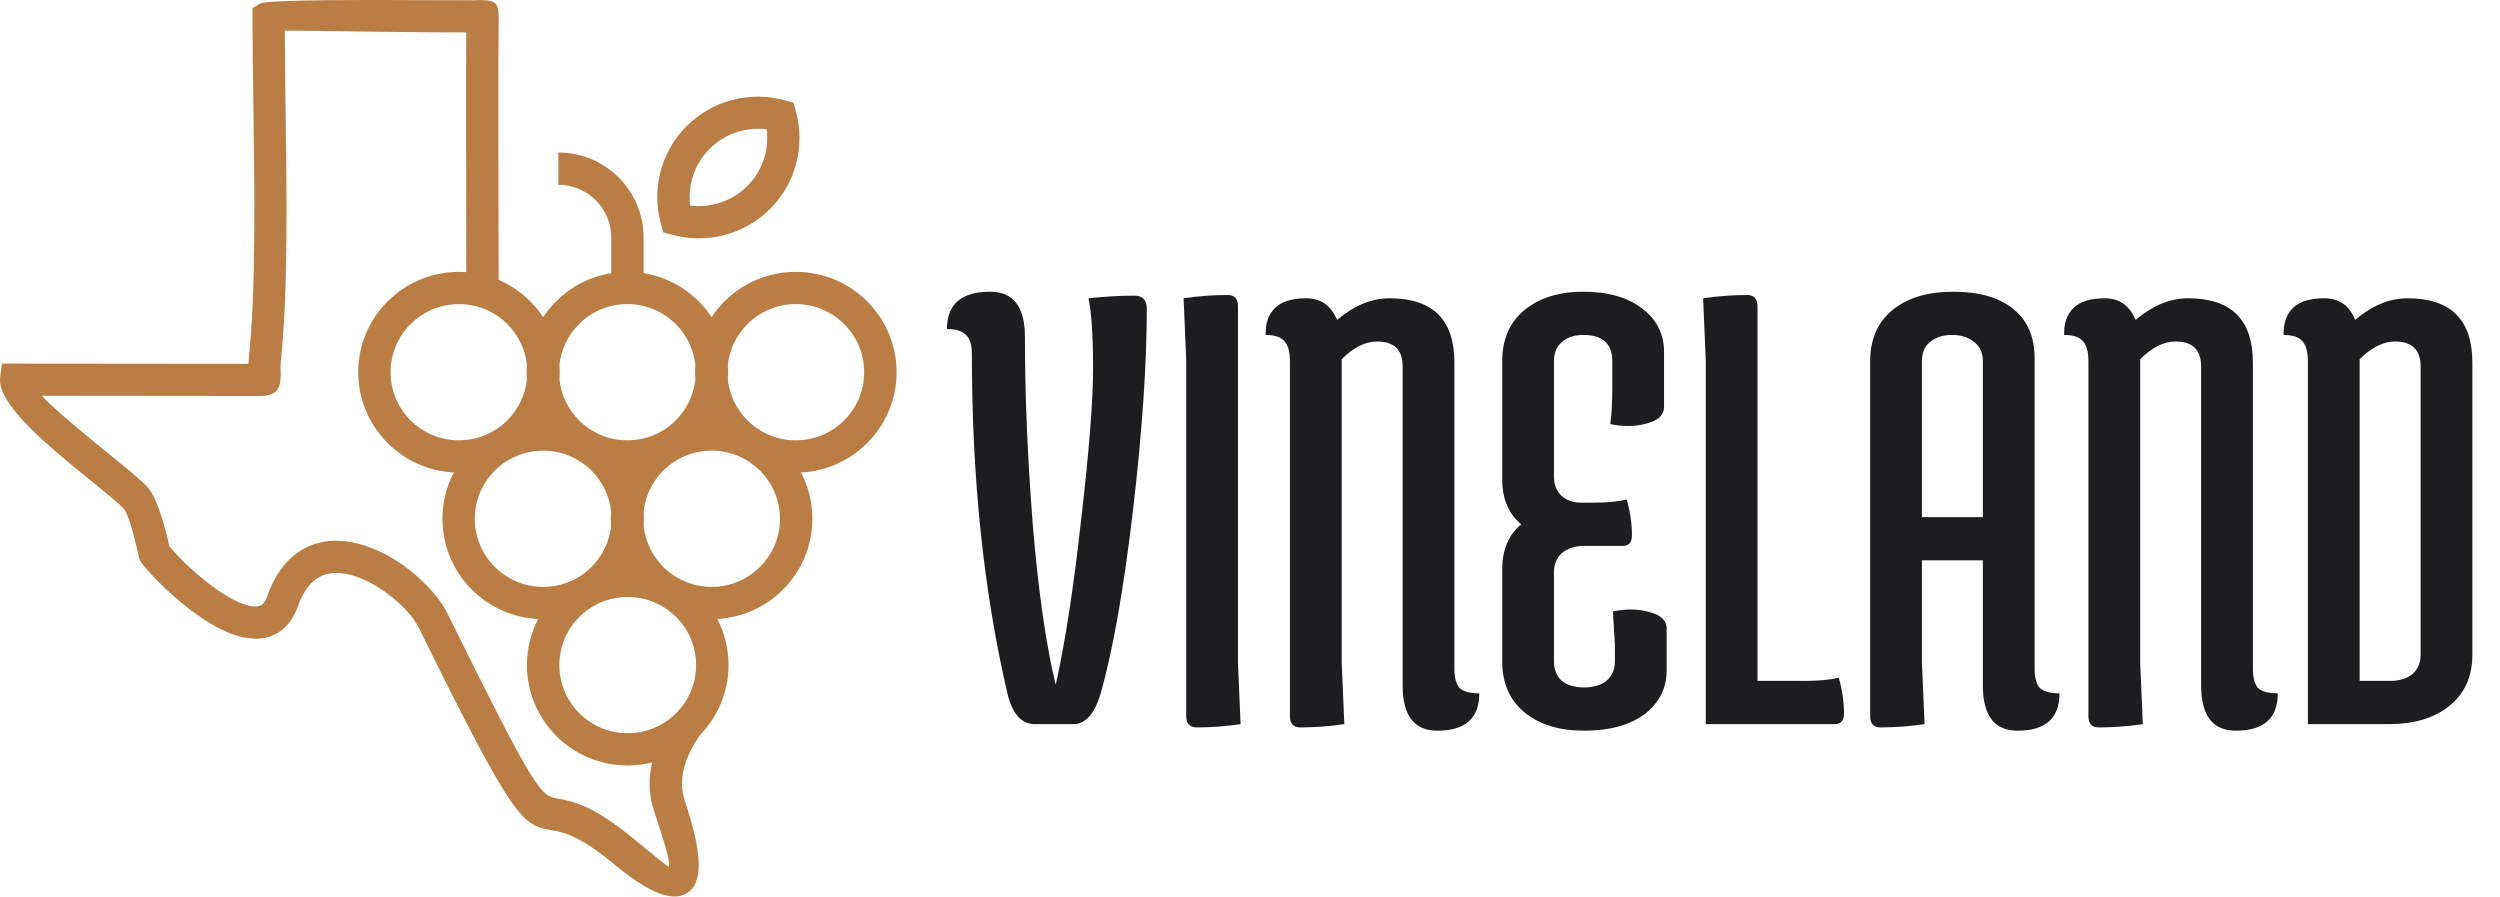
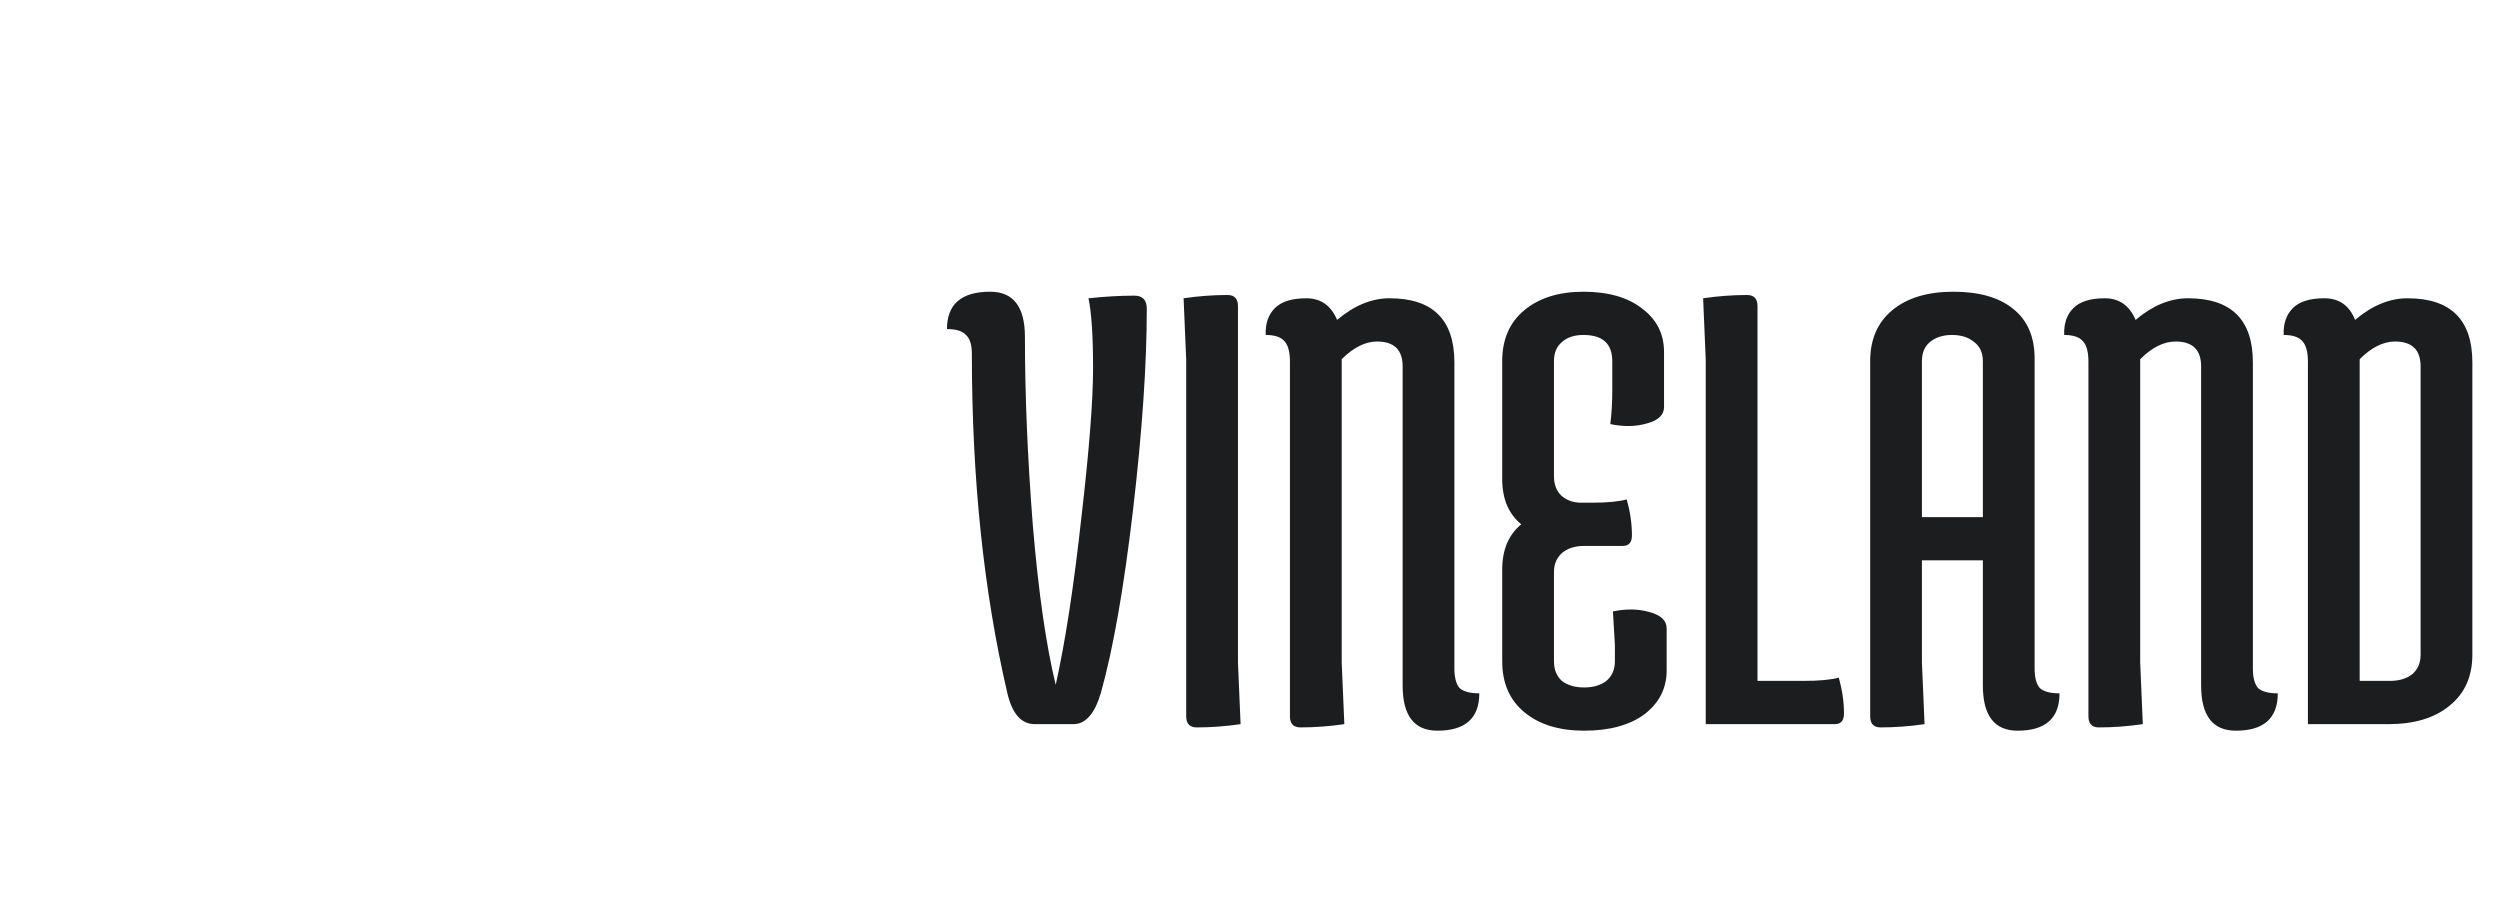
<svg xmlns="http://www.w3.org/2000/svg" width="145" height="52" viewBox="0 0 145 52" fill="none">
  <g clip-path="url(#clip0_284_52)">
-     <path d="M44.367 9.02C44.499 8.521 44.533 8.004 44.47 7.5C43.961 7.437 43.442 7.471 42.944 7.602C42.293 7.773 41.677 8.117 41.163 8.629C40.649 9.14 40.304 9.757 40.133 10.403C40.001 10.902 39.967 11.419 40.03 11.923C40.539 11.986 41.058 11.952 41.556 11.821C42.206 11.65 42.823 11.306 43.337 10.794C43.851 10.282 44.193 9.668 44.367 9.02ZM39.211 35.782C38.494 35.068 37.503 34.625 36.407 34.625C35.311 34.625 34.321 35.066 33.604 35.782C32.887 36.496 32.442 37.483 32.442 38.575C32.442 39.667 32.885 40.654 33.604 41.368C34.321 42.082 35.311 42.526 36.407 42.526C37.503 42.526 38.494 42.085 39.211 41.368C39.927 40.654 40.373 39.667 40.373 38.575C40.373 37.483 39.927 36.496 39.211 35.782ZM34.307 27.295C33.591 26.581 32.597 26.138 31.504 26.138C30.411 26.138 29.417 26.581 28.701 27.295C27.984 28.009 27.539 28.997 27.539 30.088C27.539 31.18 27.981 32.167 28.701 32.882C29.417 33.596 30.411 34.039 31.504 34.039C32.597 34.039 33.591 33.598 34.307 32.882C34.929 32.262 35.346 31.435 35.446 30.514C35.435 30.372 35.43 30.23 35.43 30.088C35.43 29.944 35.435 29.802 35.446 29.663C35.346 28.742 34.929 27.918 34.307 27.295ZM37.332 29.663C37.343 29.805 37.348 29.947 37.348 30.088C37.348 30.233 37.343 30.375 37.332 30.514C37.432 31.435 37.849 32.259 38.47 32.882C39.187 33.596 40.18 34.039 41.274 34.039C42.37 34.039 43.361 33.598 44.077 32.882C44.794 32.167 45.239 31.18 45.239 30.088C45.239 28.997 44.794 28.009 44.077 27.295C43.361 26.581 42.37 26.138 41.274 26.138C40.178 26.138 39.187 26.581 38.47 27.295C37.846 27.918 37.43 28.742 37.332 29.663ZM42.214 21.163C42.225 21.305 42.23 21.447 42.23 21.588C42.23 21.733 42.225 21.875 42.214 22.014C42.315 22.935 42.731 23.759 43.353 24.382C44.069 25.096 45.063 25.539 46.156 25.539C47.252 25.539 48.243 25.098 48.959 24.382C49.676 23.668 50.121 22.68 50.121 21.588C50.121 20.499 49.679 19.509 48.959 18.795C48.243 18.081 47.252 17.638 46.156 17.638C45.063 17.638 44.069 18.079 43.353 18.795C42.731 19.418 42.315 20.242 42.214 21.163ZM29.422 18.795C28.706 18.081 27.715 17.638 26.619 17.638C25.523 17.638 24.532 18.079 23.816 18.795C23.099 19.509 22.654 20.497 22.654 21.588C22.654 22.68 23.096 23.668 23.816 24.382C24.532 25.096 25.523 25.539 26.619 25.539C27.715 25.539 28.706 25.098 29.422 24.382C30.044 23.762 30.461 22.935 30.561 22.014C30.55 21.872 30.545 21.73 30.545 21.588C30.545 21.444 30.55 21.302 30.561 21.163C30.463 20.242 30.047 19.418 29.422 18.795ZM32.447 21.163C32.458 21.305 32.463 21.447 32.463 21.588C32.463 21.733 32.458 21.875 32.447 22.014C32.545 22.935 32.964 23.759 33.586 24.382C34.302 25.096 35.293 25.539 36.389 25.539C37.485 25.539 38.476 25.098 39.192 24.382C39.814 23.762 40.23 22.935 40.331 22.014C40.32 21.872 40.315 21.73 40.315 21.588C40.315 21.444 40.32 21.302 40.331 21.163C40.23 20.242 39.814 19.418 39.192 18.795C38.476 18.081 37.485 17.638 36.389 17.638C35.293 17.638 34.302 18.079 33.586 18.795C32.964 19.418 32.547 20.242 32.447 21.163ZM28.922 16.236C29.61 16.53 30.229 16.953 30.75 17.472C31.032 17.753 31.283 18.06 31.504 18.394C31.723 18.06 31.976 17.753 32.258 17.472C33.106 16.627 34.212 16.042 35.451 15.842V13.774C35.451 12.931 35.108 12.165 34.552 11.613C33.996 11.059 33.23 10.718 32.384 10.718V8.846C33.749 8.846 34.987 9.398 35.88 10.29C36.776 11.183 37.33 12.414 37.33 13.774V15.842C38.568 16.042 39.674 16.627 40.52 17.472C40.802 17.753 41.052 18.06 41.274 18.394C41.492 18.06 41.745 17.753 42.027 17.472C43.084 16.42 44.546 15.769 46.159 15.769C47.771 15.769 49.233 16.42 50.29 17.472C51.346 18.525 52.003 19.982 52.003 21.588C52.003 23.195 51.349 24.652 50.29 25.705C49.299 26.692 47.953 27.327 46.459 27.403C46.881 28.206 47.118 29.12 47.118 30.088C47.118 31.695 46.464 33.152 45.408 34.205C44.422 35.186 43.087 35.819 41.603 35.9C42.019 36.701 42.254 37.609 42.254 38.575C42.254 40.142 41.632 41.565 40.62 42.61C40.159 43.253 39.811 43.946 39.651 44.645C39.514 45.248 39.516 45.86 39.717 46.45C40.691 49.343 40.778 51.018 40.009 51.68C39.134 52.433 37.672 51.827 35.612 50.12C33.572 48.432 32.679 48.275 32.049 48.162C30.273 47.847 29.892 47.782 24.285 36.404C23.924 35.669 23.036 34.753 21.963 34.079C21.281 33.648 20.538 33.33 19.837 33.249C19.234 33.181 18.659 33.294 18.198 33.69C17.832 34.002 17.513 34.493 17.263 35.202L17.26 35.213C17.105 35.641 16.899 35.987 16.654 36.255C15.969 37.008 15.071 37.171 14.085 36.958C13.3 36.79 12.46 36.357 11.656 35.814C10.173 34.811 8.776 33.394 8.213 32.651L8.21 32.643C8.094 32.488 8.068 32.38 8.028 32.199C7.936 31.779 7.509 29.86 7.18 29.511C6.856 29.167 6.097 28.55 5.212 27.831C2.901 25.957 -0.185 23.447 0.008 21.909L0.111 21.09H0.941L14.407 21.103C14.409 21.021 14.415 20.938 14.425 20.848C14.847 16.866 14.768 11.193 14.697 6.124C14.67 4.174 14.644 2.305 14.644 0.997V0.48L15.087 0.205C15.463 -0.032 21.555 -0.005 25.141 0.01C26.324 0.016 27.225 0.018 27.52 0.016C27.549 0.016 27.618 0.01 27.676 0.008C27.731 0.005 27.776 0.003 27.86 0.003C28.856 0.021 28.943 0.22 28.922 1.284C28.89 2.979 28.906 9.721 28.914 13.884C28.917 15.611 28.919 15.784 28.922 16.236ZM26.619 15.769C26.761 15.769 26.904 15.774 27.043 15.784C27.043 14.493 27.043 14.204 27.041 13.887C27.033 10.114 27.02 4.232 27.041 1.879C26.593 1.879 25.926 1.877 25.131 1.872C22.301 1.861 17.919 1.777 16.517 1.777C16.523 3.279 16.541 4.662 16.562 6.098C16.633 11.227 16.715 16.968 16.283 21.035C16.267 21.195 16.27 21.344 16.275 21.468C16.278 21.588 16.283 21.607 16.283 21.651C16.283 22.505 16.119 22.969 15.029 22.969L2.424 22.956C3.288 23.862 5.003 25.258 6.392 26.39C7.335 27.156 8.141 27.813 8.542 28.238C9.177 28.91 9.67 30.991 9.825 31.679C10.37 32.349 11.501 33.464 12.702 34.278C13.319 34.696 13.941 35.021 14.478 35.139C14.815 35.213 15.097 35.186 15.263 35.005C15.35 34.908 15.429 34.774 15.495 34.59C15.861 33.546 16.372 32.792 16.976 32.275C17.882 31.501 18.952 31.27 20.045 31.396C21.044 31.511 22.053 31.934 22.957 32.501C24.308 33.354 25.46 34.575 25.958 35.588C31.14 46.104 31.359 46.143 32.366 46.322C33.198 46.469 34.371 46.676 36.803 48.69C38.067 49.737 38.755 50.291 38.779 50.27C38.908 50.16 38.639 49.128 37.935 47.044C37.619 46.107 37.609 45.156 37.82 44.238L37.822 44.224C37.369 44.337 36.895 44.398 36.405 44.398C34.792 44.398 33.33 43.747 32.273 42.691C31.217 41.639 30.563 40.182 30.563 38.575C30.563 37.612 30.798 36.704 31.214 35.903C29.715 35.83 28.366 35.194 27.373 34.205C26.316 33.152 25.663 31.695 25.663 30.088C25.663 29.12 25.9 28.206 26.321 27.403C24.828 27.327 23.481 26.694 22.49 25.705C21.434 24.652 20.778 23.195 20.778 21.588C20.778 19.982 21.431 18.525 22.49 17.472C23.547 16.42 25.007 15.769 26.619 15.769ZM46.164 6.465C46.435 7.458 46.441 8.505 46.177 9.497C45.922 10.461 45.416 11.369 44.662 12.12C43.908 12.871 42.997 13.375 42.03 13.629C41.037 13.892 39.983 13.887 38.987 13.616L38.47 13.477L38.328 12.963C38.057 11.97 38.051 10.923 38.315 9.931C38.571 8.967 39.076 8.059 39.83 7.308C40.583 6.557 41.495 6.056 42.462 5.799C43.455 5.536 44.509 5.541 45.505 5.812L46.022 5.951L46.164 6.465Z" fill="#BA7D44" />
-   </g>
+     </g>
  <path d="M61.232 39.72C61.789 37.212 62.283 33.995 62.714 30.068C63.17 26.141 63.398 23.241 63.398 21.366C63.398 19.491 63.309 18.136 63.132 17.3C64.069 17.199 64.956 17.148 65.792 17.148C66.273 17.148 66.514 17.401 66.514 17.908C66.514 21.125 66.248 25.014 65.716 29.574C65.184 34.109 64.563 37.643 63.854 40.176C63.499 41.392 62.967 42 62.258 42H60.016C59.231 42 58.699 41.392 58.42 40.176C57.052 34.299 56.368 27.75 56.368 20.53C56.368 19.998 56.254 19.631 56.026 19.428C55.823 19.2 55.456 19.086 54.924 19.086C54.924 17.642 55.76 16.92 57.432 16.92C58.775 16.92 59.446 17.794 59.446 19.542C59.446 22.911 59.598 26.547 59.902 30.448C60.231 34.349 60.675 37.44 61.232 39.72ZM68.8 41.544V20.872L68.648 17.3C69.51 17.173 70.359 17.11 71.195 17.11C71.6 17.11 71.802 17.325 71.802 17.756V38.428L71.954 42C71.093 42.127 70.245 42.19 69.409 42.19C69.003 42.19 68.8 41.975 68.8 41.544ZM79.871 19.808C79.187 19.808 78.503 20.15 77.819 20.834V38.428L77.971 42C77.109 42.127 76.261 42.19 75.425 42.19C75.019 42.19 74.817 41.975 74.817 41.544V20.986C74.817 20.429 74.715 20.036 74.513 19.808C74.31 19.555 73.943 19.428 73.411 19.428C73.385 18.769 73.563 18.25 73.943 17.87C74.323 17.49 74.931 17.3 75.767 17.3C76.603 17.3 77.198 17.718 77.553 18.554C78.541 17.718 79.554 17.3 80.593 17.3C83.101 17.3 84.355 18.541 84.355 21.024V38.77C84.355 39.302 84.456 39.682 84.659 39.91C84.887 40.113 85.267 40.214 85.799 40.214C85.799 41.658 84.988 42.38 83.367 42.38C82.024 42.38 81.353 41.506 81.353 39.758V21.252C81.353 20.289 80.859 19.808 79.871 19.808ZM92.296 29.156C93.208 29.156 93.892 29.093 94.348 28.966C94.551 29.675 94.652 30.372 94.652 31.056C94.652 31.461 94.475 31.664 94.12 31.664H91.878C91.346 31.664 90.915 31.803 90.586 32.082C90.282 32.361 90.13 32.728 90.13 33.184V38.352C90.13 38.833 90.282 39.213 90.586 39.492C90.915 39.745 91.346 39.872 91.878 39.872C92.41 39.872 92.841 39.745 93.17 39.492C93.499 39.213 93.664 38.833 93.664 38.352V37.402L93.55 35.464C93.905 35.388 94.259 35.35 94.614 35.35C94.969 35.35 95.323 35.401 95.678 35.502C96.337 35.679 96.666 35.996 96.666 36.452V38.884C96.666 39.923 96.235 40.771 95.374 41.43C94.513 42.063 93.347 42.38 91.878 42.38C90.434 42.38 89.281 42.025 88.42 41.316C87.559 40.607 87.128 39.619 87.128 38.352V33.032C87.128 31.892 87.495 31.018 88.23 30.41C87.495 29.802 87.128 28.928 87.128 27.788V20.948C87.128 19.681 87.559 18.693 88.42 17.984C89.281 17.275 90.421 16.92 91.84 16.92C93.284 16.92 94.424 17.249 95.26 17.908C96.096 18.541 96.514 19.377 96.514 20.416V23.608C96.514 24.064 96.185 24.381 95.526 24.558C95.171 24.659 94.817 24.71 94.462 24.71C94.107 24.71 93.753 24.672 93.398 24.596C93.474 23.988 93.512 23.342 93.512 22.658V20.948C93.512 19.935 92.955 19.428 91.84 19.428C91.308 19.428 90.89 19.567 90.586 19.846C90.282 20.099 90.13 20.467 90.13 20.948V27.636C90.13 28.092 90.269 28.459 90.548 28.738C90.852 29.017 91.245 29.156 91.726 29.156H92.296ZM104.595 39.492C105.507 39.492 106.191 39.429 106.647 39.302C106.85 40.011 106.951 40.708 106.951 41.392C106.951 41.797 106.774 42 106.419 42H98.933V20.872L98.781 17.3C99.643 17.173 100.491 17.11 101.327 17.11C101.733 17.11 101.935 17.325 101.935 17.756V39.492H104.595ZM108.47 41.544V20.948C108.47 19.681 108.9 18.693 109.762 17.984C110.623 17.275 111.801 16.92 113.296 16.92C114.79 16.92 115.943 17.249 116.754 17.908C117.59 18.567 118.008 19.529 118.008 20.796V38.77C118.008 39.302 118.109 39.682 118.312 39.91C118.54 40.113 118.92 40.214 119.452 40.214C119.452 41.658 118.641 42.38 117.02 42.38C115.677 42.38 115.006 41.506 115.006 39.758V32.5H111.472V38.428L111.624 42C110.762 42.127 109.914 42.19 109.078 42.19C108.672 42.19 108.47 41.975 108.47 41.544ZM111.472 20.948V29.992H115.006V20.948C115.006 20.467 114.841 20.099 114.512 19.846C114.182 19.567 113.752 19.428 113.22 19.428C112.688 19.428 112.257 19.567 111.928 19.846C111.624 20.099 111.472 20.467 111.472 20.948ZM126.183 19.808C125.499 19.808 124.815 20.15 124.131 20.834V38.428L124.283 42C123.422 42.127 122.573 42.19 121.737 42.19C121.332 42.19 121.129 41.975 121.129 41.544V20.986C121.129 20.429 121.028 20.036 120.825 19.808C120.623 19.555 120.255 19.428 119.723 19.428C119.698 18.769 119.875 18.25 120.255 17.87C120.635 17.49 121.243 17.3 122.079 17.3C122.915 17.3 123.511 17.718 123.865 18.554C124.853 17.718 125.867 17.3 126.905 17.3C129.413 17.3 130.667 18.541 130.667 21.024V38.77C130.667 39.302 130.769 39.682 130.971 39.91C131.199 40.113 131.579 40.214 132.111 40.214C132.111 41.658 131.301 42.38 129.679 42.38C128.337 42.38 127.665 41.506 127.665 39.758V21.252C127.665 20.289 127.171 19.808 126.183 19.808ZM138.913 19.808C138.229 19.808 137.545 20.15 136.861 20.834V39.492H138.609C139.141 39.492 139.571 39.365 139.901 39.112C140.23 38.833 140.395 38.453 140.395 37.972V21.252C140.395 20.289 139.901 19.808 138.913 19.808ZM139.635 17.3C142.143 17.3 143.397 18.541 143.397 21.024V37.972C143.397 39.239 142.953 40.227 142.067 40.936C141.205 41.645 140.027 42 138.533 42H133.859V20.986C133.859 20.429 133.757 20.036 133.555 19.808C133.352 19.555 132.985 19.428 132.453 19.428C132.427 18.769 132.605 18.25 132.985 17.87C133.365 17.49 133.973 17.3 134.809 17.3C135.67 17.3 136.265 17.718 136.595 18.554C137.583 17.718 138.596 17.3 139.635 17.3Z" fill="#1C1D1F" />
  <defs>
    <clipPath id="clip0_284_52">
-       <rect width="52" height="52" fill="white" />
-     </clipPath>
+       </clipPath>
  </defs>
</svg>